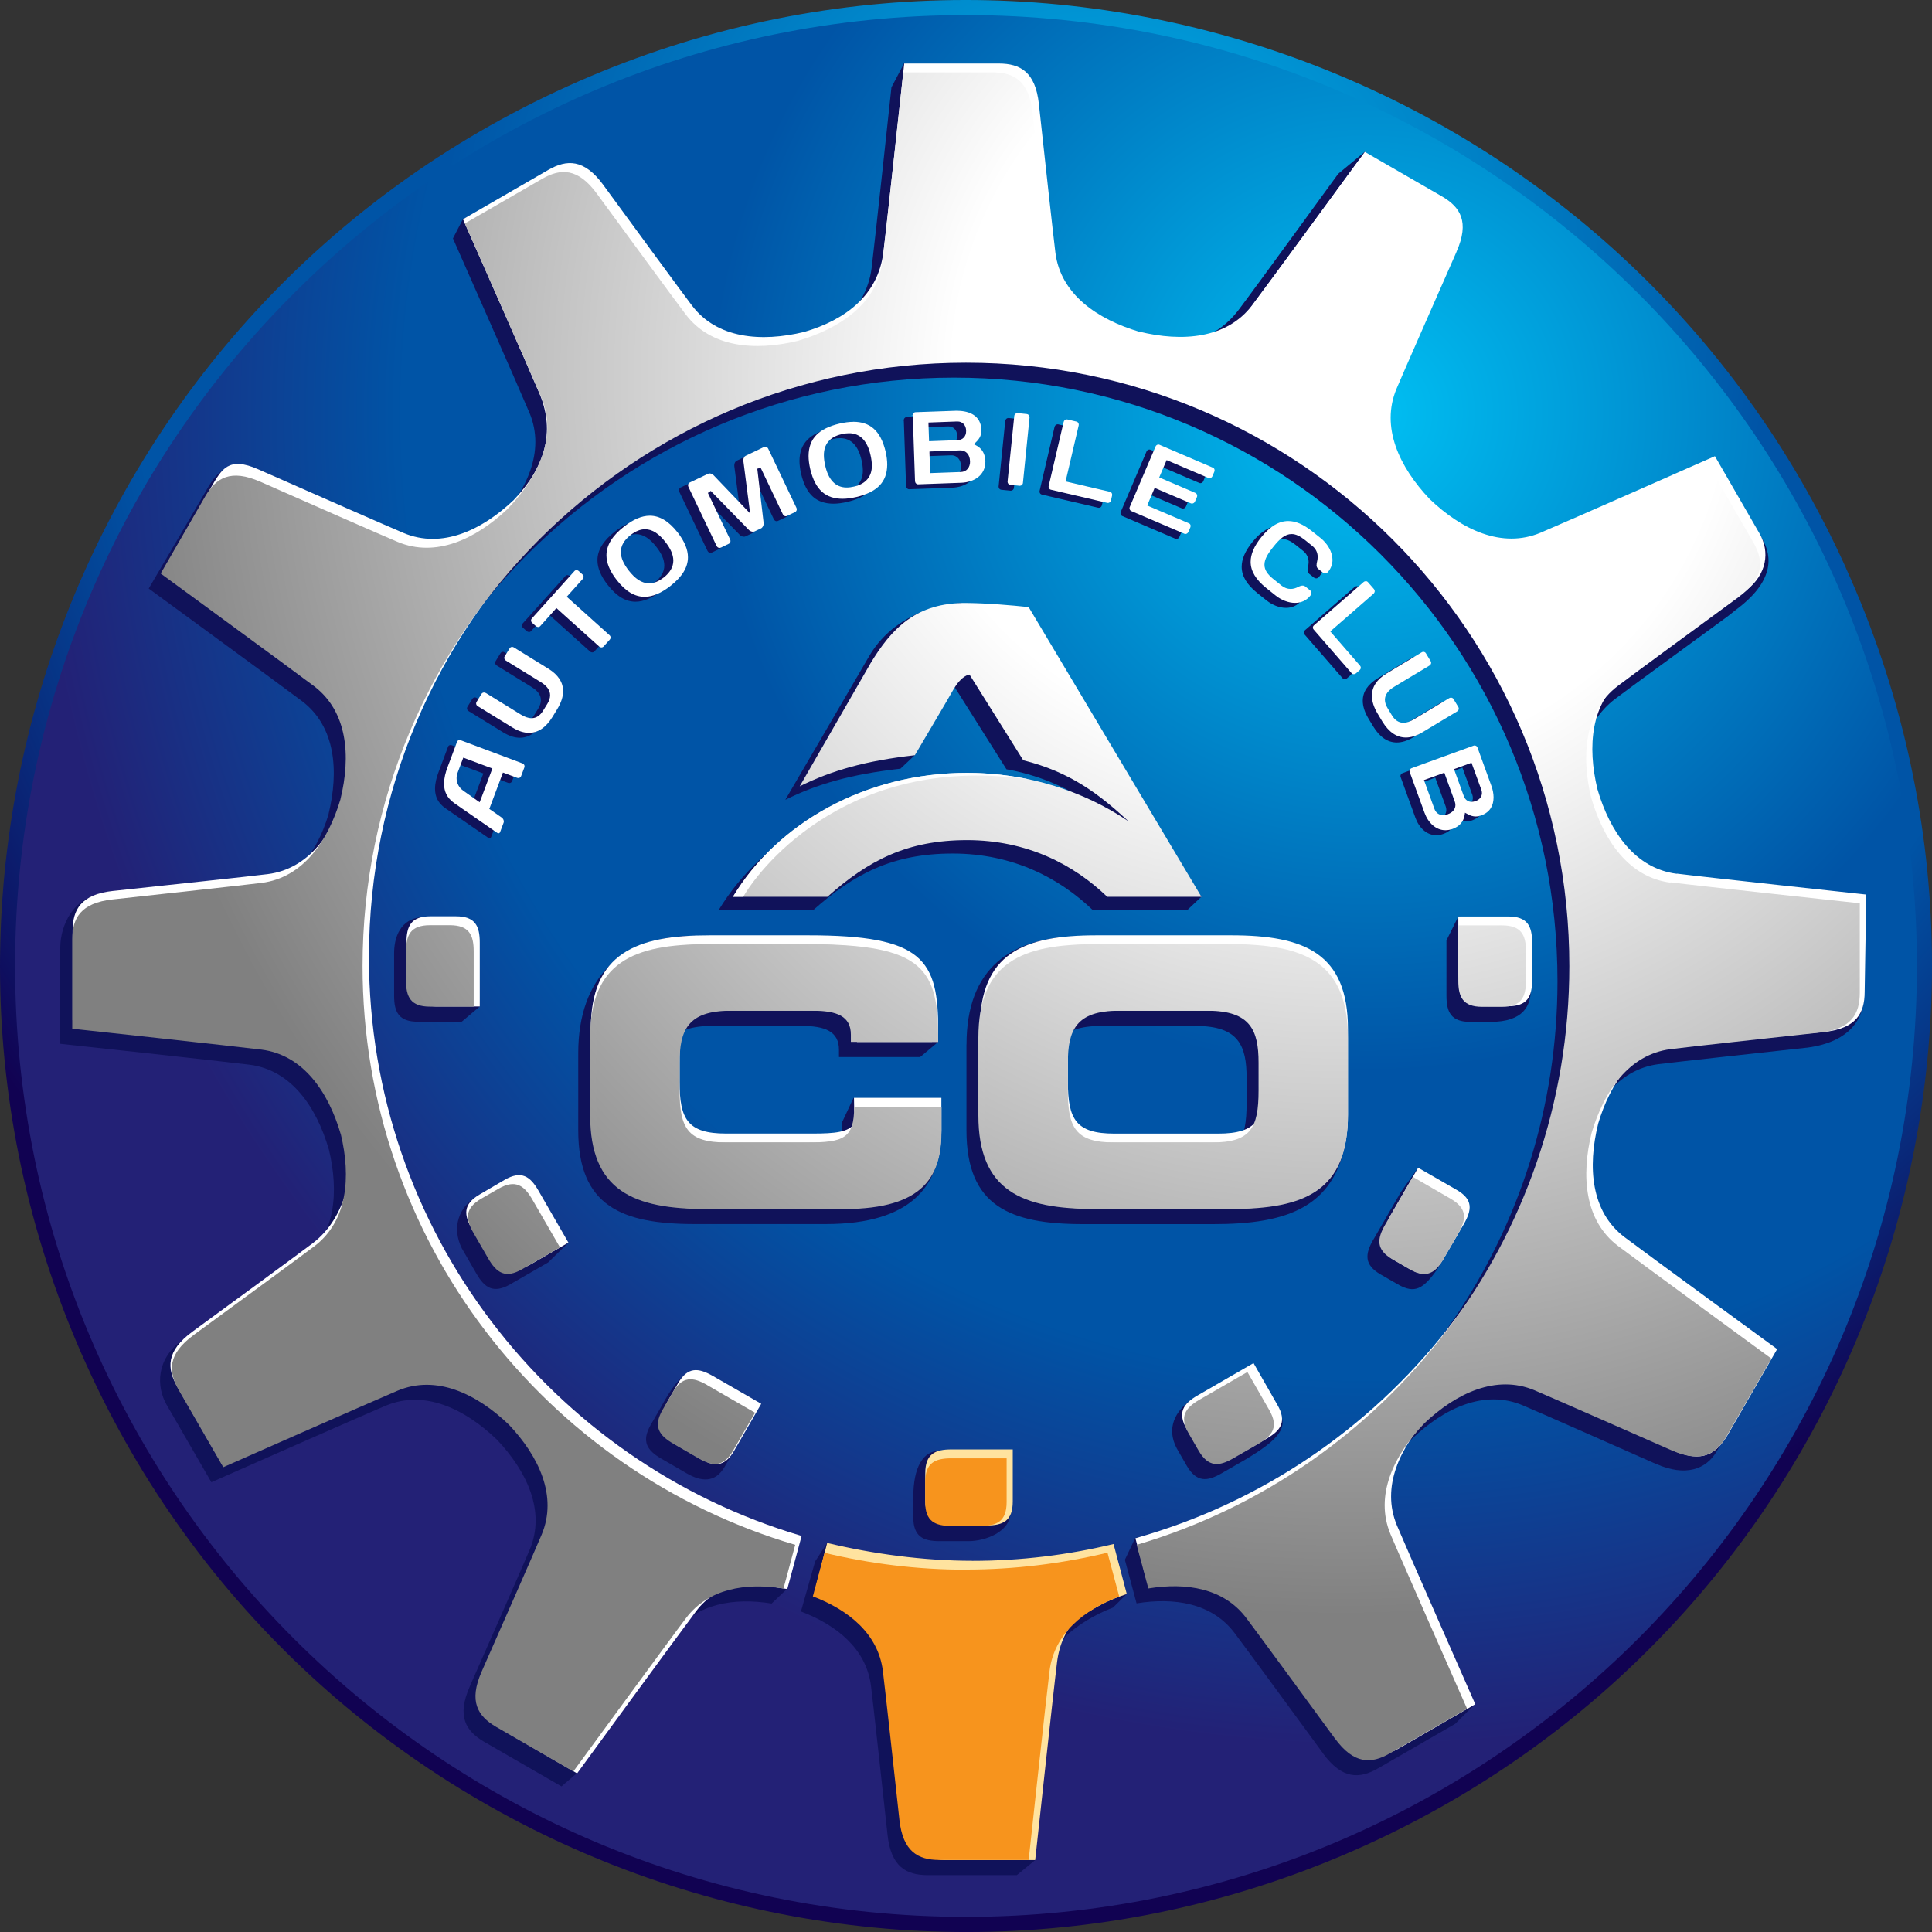
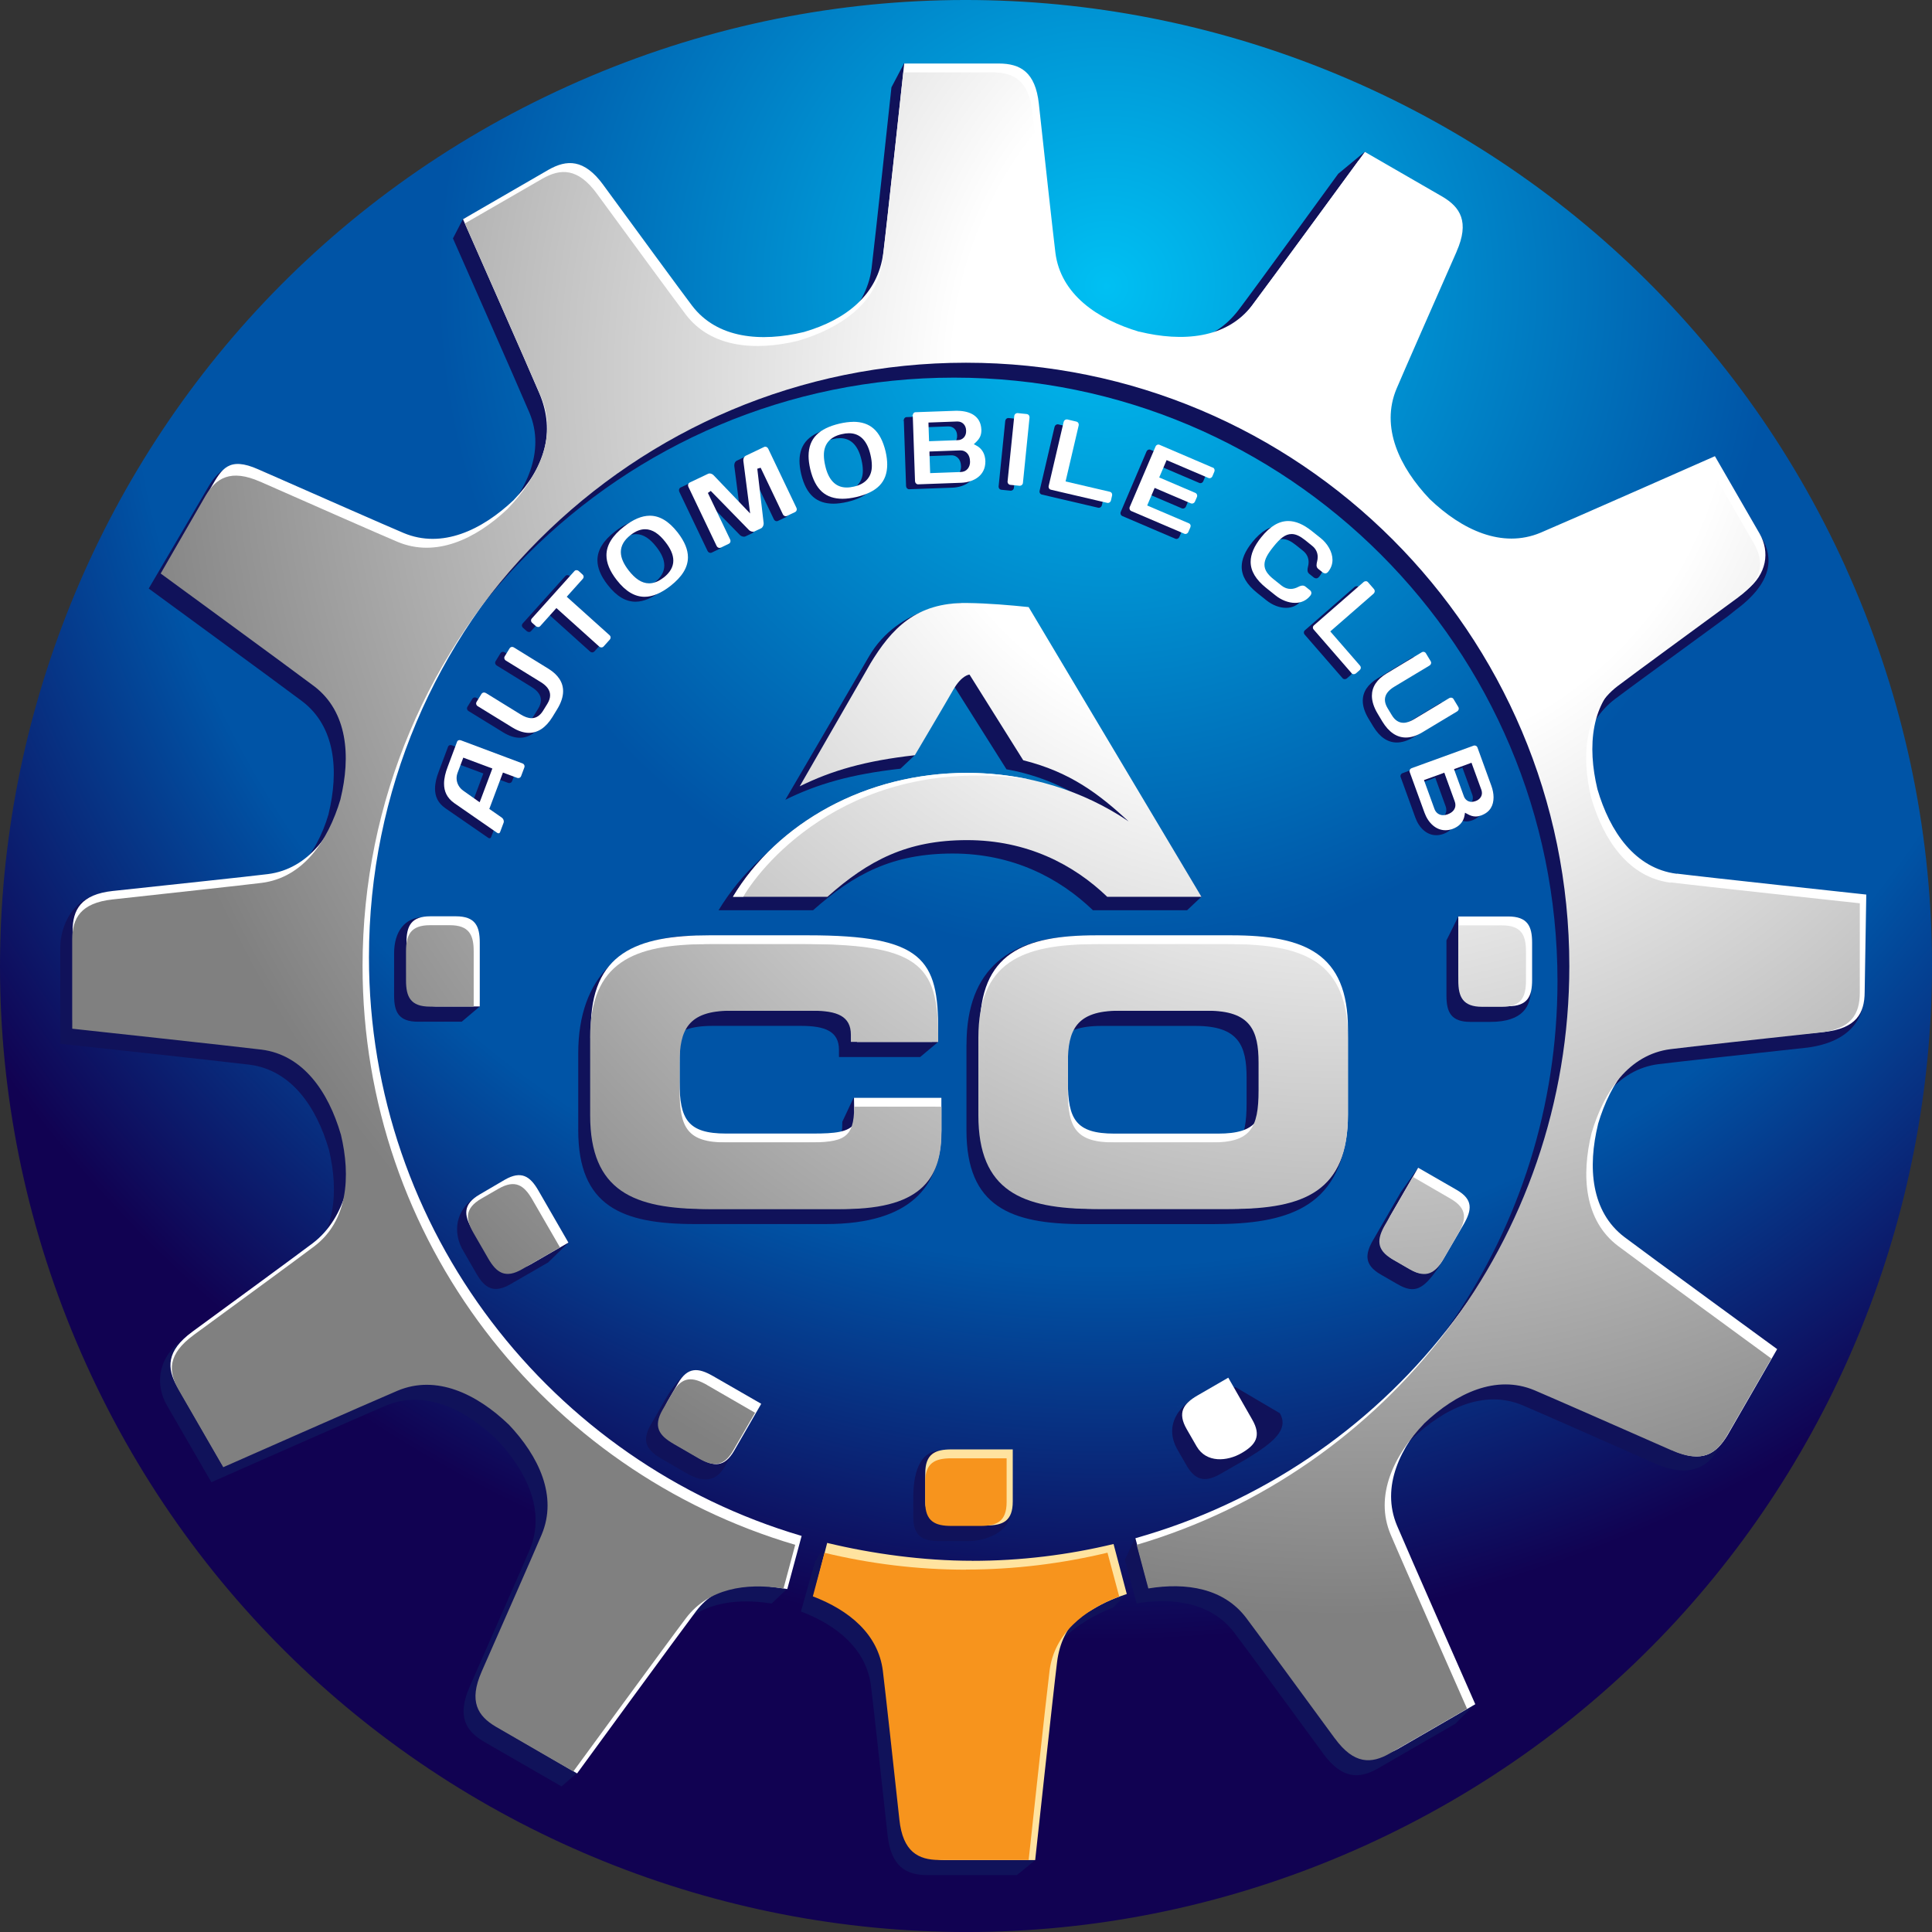
<svg xmlns="http://www.w3.org/2000/svg" xmlns:xlink="http://www.w3.org/1999/xlink" viewBox="0 0 334.28 334.28">
  <rect x="0" y="0" width="334.28" height="334.28" fill="#333333" stroke="none" />
  <defs>
    <style>
      .cls-1 {
        fill: #f7941d;
      }

      .cls-2 {
        fill: #ffe39f;
      }

      .cls-3 {
        fill: #fff;
      }

      .cls-4 {
        fill: #10125a;
      }

      .cls-5 {
        mix-blend-mode: multiply;
      }

      .cls-6 {
        fill: url(#radial-gradient-10);
      }

      .cls-7 {
        fill: url(#radial-gradient-11);
      }

      .cls-8 {
        fill: url(#radial-gradient-12);
      }

      .cls-9 {
        fill: url(#radial-gradient-14);
      }

      .cls-10 {
        fill: url(#radial-gradient-13);
      }

      .cls-11 {
        fill: url(#radial-gradient-6);
      }

      .cls-12 {
        fill: url(#radial-gradient-5);
      }

      .cls-13 {
        fill: url(#radial-gradient-3);
      }

      .cls-14 {
        fill: url(#radial-gradient-4);
      }

      .cls-15 {
        fill: url(#radial-gradient-9);
      }

      .cls-16 {
        fill: url(#radial-gradient-8);
      }

      .cls-17 {
        fill: url(#radial-gradient-7);
      }

      .cls-18 {
        fill: url(#radial-gradient-2);
      }

      .cls-19 {
        fill: url(#radial-gradient);
      }

      .cls-20 {
        isolation: isolate;
      }
    </style>
    <radialGradient id="radial-gradient" cx="369.71" cy="-52.54" fx="369.71" fy="-52.54" r="282.38" gradientTransform="translate(-123.66 249.9) rotate(-24.37)" gradientUnits="userSpaceOnUse">
      <stop offset="0" stop-color="#00c0f3" />
      <stop offset=".41" stop-color="#0054a6" />
      <stop offset=".6" stop-color="#0054a6" />
      <stop offset=".83" stop-color="#110252" />
    </radialGradient>
    <radialGradient id="radial-gradient-2" cx="236.71" cy="71.49" fx="236.71" fy="71.49" r="278.03" gradientUnits="userSpaceOnUse">
      <stop offset="0" stop-color="#00c0f3" />
      <stop offset=".41" stop-color="#0054a6" />
      <stop offset=".6" stop-color="#0054a6" />
      <stop offset=".83" stop-color="#232176" />
    </radialGradient>
    <radialGradient id="radial-gradient-3" cx="232.02" cy="64.94" fx="232.02" fy="64.94" r="268.33" gradientUnits="userSpaceOnUse">
      <stop offset=".25" stop-color="#fff" />
      <stop offset=".8" stop-color="gray" />
    </radialGradient>
    <radialGradient id="radial-gradient-4" cx="232.02" cy="64.94" fx="232.02" fy="64.94" r="268.33" xlink:href="#radial-gradient-3" />
    <radialGradient id="radial-gradient-5" cx="232.01" cy="64.93" fx="232.01" fy="64.93" r="268.34" xlink:href="#radial-gradient-3" />
    <radialGradient id="radial-gradient-6" cx="232.02" cy="64.92" fx="232.02" fy="64.92" r="268.35" xlink:href="#radial-gradient-3" />
    <radialGradient id="radial-gradient-7" cx="232.02" cy="64.94" fx="232.02" fy="64.94" r="268.33" xlink:href="#radial-gradient-3" />
    <radialGradient id="radial-gradient-8" cx="232.02" cy="64.94" fx="232.02" fy="64.94" r="268.32" xlink:href="#radial-gradient-3" />
    <radialGradient id="radial-gradient-9" cx="232.02" cy="64.94" fx="232.02" fy="64.94" r="268.33" xlink:href="#radial-gradient-3" />
    <radialGradient id="radial-gradient-10" cx="229.91" cy="71.42" fx="229.91" fy="71.42" r="257.4" xlink:href="#radial-gradient-3" />
    <radialGradient id="radial-gradient-11" cx="229.91" cy="71.42" fx="229.91" fy="71.42" r="257.39" xlink:href="#radial-gradient-3" />
    <radialGradient id="radial-gradient-12" cx="227.3" cy="94.02" fx="227.3" fy="94.02" r="288.58" gradientTransform="translate(-.67 -17.14) scale(1.01 .89)" xlink:href="#radial-gradient-3" />
    <radialGradient id="radial-gradient-13" cx="230.97" cy="71.42" fx="230.97" fy="71.42" r="257.4" xlink:href="#radial-gradient-3" />
    <radialGradient id="radial-gradient-14" cx="230.96" cy="71.42" fx="230.96" fy="71.42" r="257.39" xlink:href="#radial-gradient-3" />
  </defs>
  <g class="cls-20">
    <g id="Layer_2" data-name="Layer 2">
      <g id="Calque_1" data-name="Calque 1">
        <g>
          <path class="cls-19" d="M319.35,98.19c38.08,84.07,.8,183.09-83.26,221.17-84.06,38.07-183.08,.8-221.16-83.27C-23.15,152.02,14.13,53,98.2,14.93c84.07-38.08,183.08-.8,221.16,83.26Z" />
-           <path class="cls-18" d="M331.67,167.14c0,90.87-73.67,164.52-164.53,164.52S2.61,258.01,2.61,167.14,76.28,2.61,167.14,2.61s164.53,73.66,164.53,164.53Z" />
          <g class="cls-5">
            <path class="cls-4" d="M286.98,155.33c-7.19-.92-11.55-7.28-13.7-14.64l1.36-1.06c-1.77-7.41-.9-14.37,4.84-18.72,2.45-1.86,12.44-9.13,19.48-14.29,0,0,1.33-1.06,1.34-1.07,6.67-4.93,6.39-9.21,4.6-12.35l-7.12-12.12s-30.19,13.48-34.36,15.23c-6.69,2.81-13.64-.52-19.19-5.83h0c-5.24-5.52-8.51-12.42-5.73-19.07,1.2-2.83,6.87-15.73,10.39-23.72,0,0,0,0,0-.02,2.27-5.14,.65-7.68-2.46-9.51l-10.3-11.89-4.59,3.8s-14.46,19.9-17.2,23.51c-4.39,5.77-10.59,6.72-18.05,4.89l-3.51,2.77c-7.3-2.17-12.4-6.22-13.3-13.37-.38-3.05-1.92-17.05-2.86-25.73v-.02c-.6-5.59-16.62-10.38-20.2-11.15l-2.18,4.14s-2.88,26.86-3.44,31.34c-.92,7.19-7.45,12.96-14.81,15.11l.18-1.4c-7.41,1.77-15.2,2.57-19.56-3.17-1.86-2.45-10.18-13.81-15.34-20.85,0,0,0-.01-.02-.01-3.31-4.55-18.01,0-21.16,1.79l-1.72,3.33s11.49,26.01,13.24,30.18c2.8,6.69-.52,13.64-5.82,19.18h0c-5.53,5.25-12.44,8.52-19.08,5.74-2.83-1.19-13.06-11.19-21.05-14.71,0,0-.01,0-.02,0-5.14-2.28-7.68-.65-9.51,2.46l-10.4,17.73s22.95,16.78,26.56,19.51c5.77,4.39,6.37,12.07,4.55,19.53h.01c-2.17,7.3-6.51,12.36-13.66,13.27-3.05,.39-16.38-.55-25.06,.39,0,0-.01,0-.02,0-5.59,.61-7.65,5.74-7.68,9.35v16.72s28.27,3.05,32.76,3.62c7.19,.92,11.55,7.27,13.7,14.64h.01c1.77,7.4,1.15,15.02-4.58,19.38-2.45,1.86-13.74,8.48-20.79,13.63,0,0,0,0-.01,0-4.54,3.32-4.48,8.03-2.7,11.18l7.75,13.41s26-11.49,30.17-13.24c6.69-2.81,13.64,.52,19.18,5.82h.01c5.24,5.52,8.51,12.43,5.73,19.07-1.19,2.83-6.87,15.73-10.39,23.71,0,0,0,0,0,.02-2.27,5.14-.65,7.68,2.46,9.51l13.42,7.74,2.65-2.27c4.37-5.97,14.67-21.39,16.86-24.28,3.87-5.08,10.28-6.15,16.85-5.09l2.66-2.53c-43.27-12.75-75.49-57.78-75.49-105.17,0-57.66,46.74-104.41,104.4-104.41s104.4,46.75,104.4,104.41c0,43.46-26.57,80.7-64.34,96.41-1.82,.76-6.87-.69-8.73-.04l-1.78,3.76,2.02,7.54c6.59-1.07,13.05-.02,16.92,5.08,1.86,2.45,10.18,13.81,15.34,20.86,0,0,0,0,0,.02,3.32,4.54,6.33,4.4,9.47,2.62l13.41-7.74,3.42-3.41c-3.05-6.91-15.27-23.47-16.66-26.77-2.8-6.69,.52-13.64,5.82-19.19h0c5.53-5.25,12.44-8.53,19.08-5.74,2.83,1.19,15.08,6.61,23.06,10.14,0,0,.01,0,.03,0,5.14,2.27,8.67,.93,10.5-2.19l7.67-13.43s-23.23-16.79-26.83-19.52c-5.78-4.39-6.37-12.08-4.55-19.53h0c2.17-7.3,6.51-13.6,13.66-14.5,3.05-.38,17.05-1.91,25.74-2.86,0,0,0,0,.02,0,7.7-1.04,9.73-5.37,9.76-8.99l-2.75-13.39s-28.27-3.05-32.76-3.62Z" />
            <path class="cls-4" d="M165.09,274.19c-5.09,0-17.27-5.59-21.97-7.24l-2.08,3.2-2.46,8.67c6.24,2.37,11.31,6.5,12.12,12.86,.38,3.05,1.91,17.05,2.86,25.74,0,0,0,0,0,.02,.6,5.59,3.27,6.98,6.89,7h15.49l3.19-2.61c-.3-7.23,.03-27,.43-30.15,.8-6.34,6.8-11.16,13.01-13.53l2.4-2.37c-7.86,1.89-21.44-1.59-29.88-1.59Z" />
            <g>
              <path class="cls-4" d="M162.55,251.03c-2.84,0-4.53,2.8-4.53,8.04v3.43c0,3.36,1.7,4.15,4.53,4.15h5.04c2.84,0,7.21-1.57,7.21-4.92l.29-6.79-12.54-3.9Z" />
              <path class="cls-4" d="M122.6,237.76c-2.46-1.41-4.69-.91-8.3,5.81l-1.71,2.96c-1.67,2.91-.6,4.44,1.85,5.86l4.37,2.53c2.47,1.42,4.91,1.74,6.59-1.16l3.79-6.54-6.59-9.45Z" />
              <path class="cls-4" d="M98.35,215c-1.42-2.46-11.25-8.39-14.15-6.71l-1.8-1.21c-2.91,1.68-4.33,5.24-2.49,8.92l2.52,4.37c1.42,2.46,2.95,3.51,5.86,1.84l6.55-3.78,3.52-3.43Z" />
              <path class="cls-4" d="M83.01,174.15c0-2.83-3.89-11.47-7.25-11.47l-2.42-3.99c-3.36,0-5.15,2.58-5.15,6.25v7.32c0,2.85,.79,4.52,4.14,4.52h7.56s3.11-2.63,3.11-2.63Z" />
              <path class="cls-4" d="M205.96,242.34c-2.51,1.74-4.25,4.72-2.34,8.29l1.71,2.97c1.69,2.91,3.55,2.74,6,1.33l4.37-2.52c4.4-2.69,7.42-4.98,5.74-7.89l-7.68-4.52-7.81,2.34Z" />
              <path class="cls-4" d="M237.59,214.53c-1.41,2.46-1.59,4.32,1.31,5.99l2.97,1.71c2.91,1.67,4.39,.84,6.9-2.75l2.62-4.51c.37-1.7-3.12-11.26-6.02-12.93l-2.98,4.2-4.79,8.29Z" />
              <path class="cls-4" d="M250.27,172.28c0,2.84,.79,4.53,4.14,4.53h3.43c5.83,0,7.03-2.86,7.03-5.69l-2.88-3.88c0-2.84-6.3-8.68-9.66-8.68l-2.06,4.15v9.58Z" />
            </g>
            <g>
              <path class="cls-4" d="M100.05,182.2c0-13.13,7.53-20.29,20.19-20.29l16.51,4.07c18.38,0,25.2,3.85,25.57,14.3l-3.11,2.61h-14.05v-1.24c0-3.22-2.4-4.15-6.58-4.15h-15.31c-7.4,0-8.79,3.4-8.79,8.97v4.83c0,6.5,1.39,8.98,8.04,8.98h14.99c6.33,0,8.23-.62,8.23-6.19l1.94-4.13,15.13,7.25c-.54,7.58-4.72,14.58-19.92,14.58h-22.65c-12.66,0-20.19-3.09-20.19-16.22v-13.37Z" />
              <path class="cls-4" d="M207.89,155.16l-32.8-48.52-8.98-2.28s-10.59,.28-15.78,9.26c-3.39,5.87-14.45,24.76-14.45,24.76,5.55-2.74,11.34-4.41,19.92-5.38l2.47-2.33,6.31-12.73,9.56,15.16c7.2,1.29,13.6,4.55,18.76,9.32-7.74-5.26-17.52-6.37-28.06-6.37-17.56,0-32.8,8.69-40.51,21.44h16.35c7.13-6.32,13.79-9.81,24.16-9.81s18.45,4.22,24.26,9.81h16.3l2.47-2.33Z" />
              <path class="cls-4" d="M167.23,180.71c0-13.12,7.54-18.73,20.18-18.73l22.52,4c12.66,0,20.18,3.1,20.18,16.22l2.99,13.16c-1.31,13.7-10.52,16.44-23.18,16.44h-22.52c-12.64,0-20.18-3.09-20.18-16.22v-14.87Zm14.42,10.6c0,6.5,1.39,8.98,8.04,8.98l17.97-.43c6.64,0,8.03-2.48,8.03-8.98v-4.4c0-5.57-1.39-8.97-8.79-8.97h-16.38c-7.39,0-8.79,3.4-8.79,8.97l-.08,4.83Z" />
            </g>
          </g>
          <g>
            <path class="cls-3" d="M290.09,151.18c-7.19-.92-11.55-7.27-13.7-14.64h0c-1.77-7.4-1.16-15.02,4.58-19.38,2.45-1.86,13.02-8.97,20.06-14.13,0,0,1.11-.87,1.12-.88,3.59-2.82,4.09-6.66,2.31-9.81l-7.74-13.41s-26.01,11.49-30.17,13.24c-6.69,2.8-13.65-.52-19.19-5.83h0c-5.24-5.52-8.51-12.43-5.73-19.07,1.19-2.83,6.87-15.72,10.39-23.72,0,0,0,0,0-.02,2.27-5.14,.65-7.68-2.46-9.51l-13.41-7.74s-16.78,22.95-19.51,26.55c-4.39,5.77-12.08,6.37-19.53,4.55v.02c-7.3-2.17-13.59-6.51-14.5-13.66-.38-3.05-1.92-17.05-2.86-25.73,0,0,0-.01,0-.02-.6-5.59-3.27-6.98-6.89-7h-16.41s-3.05,28.26-3.62,32.75c-.91,7.19-6.34,11.55-13.71,13.7h0c-7.41,1.78-15.03,1.17-19.39-4.57-1.86-2.45-10.18-13.81-15.34-20.86,0,0,0,0-.01-.02-3.32-4.54-6.33-4.4-9.47-2.62l-14.8,8.56s11.49,26.01,13.24,30.18c2.8,6.69,.87,12.83-4.44,18.37h.01c-5.53,5.25-12.44,8.52-19.08,5.74-2.83-1.19-15.78-6.89-23.77-10.41,0,0-1.37-.6-1.37-.6-5.14-2.28-6.33-.06-8.15,3.06l-7.74,13.41s23.01,16.8,26.62,19.54c5.77,4.39,6.37,12.07,4.55,19.52h.01c-2.17,7.3-6.51,13.6-13.66,14.5-3.05,.39-18.06,1.97-26.75,2.91,0,0,0,0-.02,0-5.6,.6-6.98,3.28-7,6.89v15.48s29.28,3,33.77,3.56c7.2,.92,11.55,7.28,13.7,14.64h.02c1.77,7.4-.18,16-5.91,20.36-2.45,1.86-13.81,10.18-20.86,15.34,0,0,0,.01-.01,.01-4.54,3.32-4.41,6.33-2.62,9.46l7.75,13.42s27.34-12.47,31.51-14.22c6.69-2.8,13.64,.52,19.18,5.82h.01c5.24,5.53,8.51,12.43,5.72,19.07-1.19,2.84-6.86,15.73-10.39,23.72,0,0,0,0,0,.01-2.28,5.15-1.72,9.12,1.39,10.95l14.03,8.18s17.88-24.48,20.61-28.09c3.86-5.08,9.2-4.87,15.76-3.81l2.48-9.19c-43.27-12.75-74.86-52.74-74.86-100.13,0-57.66,46.74-104.4,104.4-104.4s104.39,46.74,104.39,104.4c0,47.16-31.28,87-74.22,99.95-.21,.06-1.75,.52-1.96,.58l2.02,7.54c6.59-1.07,14.38-.41,18.26,4.69,1.85,2.45,10.18,13.81,15.34,20.86,0,0,0,.01,0,.01,3.32,4.55,6.63,5.15,9.78,3.37l13.41-7.75s-11.8-26.75-13.55-30.92c-2.8-6.69,.52-13.64,5.82-19.19h0c5.53-5.24,12.44-8.52,19.08-5.74,2.83,1.2,15.73,6.87,23.71,10.39,0,0-.86,1.54-.85,1.55,5.15,2.27,7.5,.51,9.4-2.58l8.62-14.95s-22.84-16.67-26.44-19.4c-5.77-4.39-6.37-12.07-4.55-19.52h-.01c2.17-7.31,6.51-13.6,13.66-14.5,3.05-.38,16.78-.52,25.46-1.46,0,0,.01,0,.02,0,5.59-.6,6.98-3.27,7-6.89l.28-16.88s-28.27-3.05-32.75-3.62Z" />
            <path class="cls-2" d="M168.2,270.05c-8.44,0-17.23-1.2-25.08-3.09l-1.89,7.36c6.24,2.37,11.77,6.87,12.57,13.23,.39,3.04,1.91,17.05,2.86,25.73,0,.01,0,.01,0,.02,.6,5.59,3.11,8.49,6.72,8.54h15.73s3.22-29.8,3.79-34.29c.41-3.26,1.7-5.94,3.94-8.09,.45-.43,.94-.16,1.44-.55,2.13-1.28,3.52-2.04,6.68-3.11l-2.29-8.65c-7.86,1.89-16.04,2.91-24.48,2.91Z" />
            <path class="cls-2" d="M164.62,250.78c-2.83,0-4.53,.78-4.53,4.14v4.87c0,3.36,2.74,4.15,5.57,4.15h5.05c2.84,0,4.52-.79,4.52-4.15v-9.01s-10.6,0-10.6,0Z" />
            <path class="cls-3" d="M123.29,238.05c-2.46-1.41-4.32-1.59-5.99,1.32l-1.72,2.97c-1.67,2.91-1.36,6.05,1.09,7.47l4.37,2.53c2.47,1.42,4.31,1.57,5.99-1.34l4.68-8.11-8.41-4.84Z" />
            <path class="cls-3" d="M93.16,206c-1.42-2.46-2.94-3.54-5.85-1.86l-4.32,2.53c-2.91,1.69-2.74,3.55-1.32,6l3.87,3.55c1.42,2.46,3.36,4.23,6.26,2.55l6.55-3.77-5.19-9Z" />
            <path class="cls-3" d="M83.01,163.07c0-2.84-.78-4.53-4.14-4.53h-4.4c-3.36,0-4.14,1.7-4.14,4.53v5.04c0,2.84,1.77,6.03,5.12,6.03h7.56s0-11.07,0-11.07Z" />
-             <path class="cls-3" d="M207.2,241.45c-2.45,1.42-3.53,2.95-1.86,5.85l1.71,2.97c1.69,2.9,5.29,2.58,7.75,1.16l4.37-2.52c2.46-1.42,3.52-2.95,1.84-5.85l-4.12-7.21-9.69,5.6Z" />
+             <path class="cls-3" d="M207.2,241.45c-2.45,1.42-3.53,2.95-1.86,5.85l1.71,2.97c1.69,2.9,5.29,2.58,7.75,1.16c2.46-1.42,3.52-2.95,1.84-5.85l-4.12-7.21-9.69,5.6Z" />
            <path class="cls-3" d="M240.57,210.33c-1.29,2.51-2.39,5.94,.51,7.61l2.97,1.71c2.91,1.67,4.63,.08,5.74-1.88l3.46-5.93c1.42-2.47,1.69-4.29-1.21-5.96l-6.67-3.84-4.79,8.29Z" />
            <path class="cls-3" d="M252.32,168.13c0,2.84,1.84,5.97,5.19,5.97h3.43c3.36,0,4.15-1.7,4.15-4.53v-6.48c0-2.84-.79-4.52-4.15-4.52h-8.62s0,9.56,0,9.56Z" />
            <g>
              <path class="cls-3" d="M102.22,178.06c0-13.13,7.84-16.23,20.5-16.23h17.14c19.83,0,22.54,4.15,22.46,16.61,0,.1,0,1.73,0,1.83h-14.05v-2.78c0-3.22-2.4-4.15-6.58-4.15l-15.31,.55c-7.4,0-8.8,3.41-8.8,8.98v4.28c0,6.5,1.4,8.98,8.04,8.98h14.99c3.89,0,6.11-.23,7.24-1.7,.47-.61-.03-1.43-.06-2.54-.02-.6-.03-1.94-.03-1.94h15.12v5.58c0,7.56-2.79,13.5-16.89,13.5l-22.65-1.38c-12.66,0-20.18-3.09-20.18-16.22l-.94-13.37Z" />
              <path class="cls-3" d="M169.53,178.06c0-13.13,7.54-16.23,20.18-16.23h23.34c12.65,0,20.18,3.1,20.18,16.23v14.76c0,13.13-7.53,16.22-20.18,16.22l-22.53-1.39c-12.64,0-20.18-3.09-20.18-16.22l-.81-13.37Zm15.24,9.1c0,6.5,1.39,8.98,8.03,8.98h17.97c6.65,0,8.04-2.47,8.04-8.98v-4.83c0-5.57-1.39-8.98-8.79-8.98h-16.46c-7.39,0-8.79,3.41-8.79,8.98v4.83Z" />
            </g>
          </g>
          <path class="cls-13" d="M289.03,152.72c-7.19-.92-11.55-7.28-13.7-14.64h-.01c-1.77-7.4-1.15-15.02,4.58-19.38,2.45-1.86,13.81-10.19,20.86-15.35,0,0,0,0,0-.01,4.54-3.32,4.41-6.32,2.62-9.47l-7.74-13.41s-26,11.49-30.18,13.24c-6.69,2.8-13.64-.52-19.19-5.83h0c-5.24-5.52-8.51-12.43-5.73-19.07,1.19-2.83,6.87-15.73,10.39-23.72,0,0,0-.01,0-.02,2.27-5.14,.65-7.68-2.46-9.51l-13.42-7.74s-16.78,22.95-19.51,26.56c-4.39,5.77-12.08,6.37-19.53,4.55h0c-7.3-2.16-13.59-6.5-14.49-13.65-.39-3.05-1.92-17.05-2.86-25.73v-.02c-.6-5.59-3.28-6.98-6.89-7h-15.48s-3.05,28.27-3.62,32.75c-.91,7.2-7.27,11.55-14.64,13.71h0c-7.41,1.78-15.03,1.17-19.38-4.57-1.86-2.45-10.19-13.81-15.34-20.85,0,0,0-.01-.01-.02-3.32-4.54-6.32-4.41-9.46-2.62l-13.41,7.74s11.49,26.01,13.25,30.17c2.8,6.69-.52,13.65-5.83,19.19h.01c-5.54,5.25-12.44,8.52-19.08,5.73-2.83-1.19-15.73-6.86-23.71-10.39,0,0-.01,0-.02,0-5.14-2.28-7.68-.65-9.51,2.46l-7.74,13.41s22.95,16.78,26.56,19.51c5.77,4.39,6.37,12.08,4.55,19.52h.01c-2.17,7.31-6.51,13.6-13.66,14.5-3.05,.38-17.06,1.91-25.74,2.86,0,0-.01,0-.02,0-5.59,.61-6.98,3.28-7,6.89v15.48s28.27,3.06,32.76,3.62c7.19,.92,11.55,7.28,13.7,14.64h.01c1.77,7.4,1.16,15.03-4.58,19.38-2.45,1.86-13.81,10.19-20.86,15.34,0,0-.01,0-.02,.02-4.54,3.32-4.41,6.32-2.62,9.46l7.74,13.41s26.01-11.49,30.17-13.24c6.69-2.8,13.64,.52,19.19,5.83h.01c5.24,5.52,8.51,12.43,5.72,19.07-1.19,2.84-6.87,15.72-10.39,23.72,0,0,0,0,0,.01-2.27,5.15-.65,7.68,2.46,9.51l13.41,7.74s16.78-22.96,19.51-26.55c3.86-5.08,10.28-6.15,16.85-5.09l2.03-7.57c-43.27-12.75-74.86-52.74-74.86-100.13,0-57.66,46.74-104.4,104.4-104.4s104.4,46.75,104.4,104.4c0,47.39-31.59,87.39-74.86,100.13l2.02,7.55c6.59-1.08,13.05-.03,16.92,5.08,1.85,2.45,10.18,13.81,15.34,20.86,0,0,0,0,.01,0,3.32,4.55,6.33,4.41,9.47,2.62l13.41-7.74s-11.49-26.01-13.24-30.18c-2.8-6.69,.52-13.64,5.83-19.19h-.01c5.53-5.24,12.44-8.52,19.08-5.74,2.83,1.2,15.73,6.87,23.72,10.39,0,0,0,0,.02,0,5.15,2.28,7.68,.65,9.51-2.46l7.74-13.41s-22.95-16.78-26.56-19.51c-5.77-4.39-6.37-12.08-4.55-19.53h0c2.17-7.3,6.51-13.59,13.66-14.5,3.05-.39,17.05-1.92,25.73-2.86,0,0,.01,0,.02,0,5.6-.6,6.98-3.27,7-6.89v-15.49s-28.27-3.05-32.75-3.62Z" />
          <path class="cls-1" d="M167.14,271.59c-8.43,0-16.63-1.03-24.48-2.92l-2.02,7.54c6.24,2.37,11.3,6.51,12.11,12.86,.38,3.05,1.92,17.05,2.86,25.73,0,.01,0,.01,0,.02,.6,5.59,3.27,6.98,6.88,7h15.49s3.05-28.27,3.62-32.76c.81-6.33,5.83-10.47,12.05-12.83l-2.03-7.58c-7.86,1.88-16.05,2.92-24.48,2.92Z" />
          <path class="cls-1" d="M164.61,252.32c-2.84,0-4.53,.78-4.53,4.13v3.43c0,3.36,1.7,4.14,4.53,4.14h5.04c2.84,0,4.52-.79,4.52-4.14v-7.56s-9.56,0-9.56,0Z" />
          <path class="cls-14" d="M122.35,239.64c-2.46-1.41-4.31-1.59-5.99,1.32l-1.72,2.97c-1.67,2.91-.6,4.44,1.85,5.86l4.37,2.53c2.47,1.42,4.31,1.57,5.99-1.34l3.79-6.54-8.29-4.79Z" />
          <path class="cls-12" d="M92.1,207.54c-1.42-2.45-2.94-3.53-5.85-1.86l-2.97,1.71c-2.91,1.69-2.74,3.55-1.32,6l2.52,4.37c1.43,2.46,2.95,3.52,5.86,1.84l6.55-3.77-4.79-8.29Z" />
          <path class="cls-11" d="M81.96,164.61c0-2.84-.78-4.53-4.14-4.53h-3.42c-3.36,0-4.15,1.7-4.15,4.53v5.04c0,2.84,.79,4.52,4.15,4.52h7.56s0-9.56,0-9.56Z" />
-           <path class="cls-17" d="M207.54,242.18c-2.45,1.42-3.54,2.94-1.86,5.85l1.71,2.97c1.69,2.9,3.55,2.74,6,1.32l4.37-2.52c2.46-1.43,3.51-2.95,1.84-5.85l-3.77-6.56-8.29,4.79Z" />
          <path class="cls-16" d="M239.65,211.92c-1.41,2.46-1.59,4.32,1.31,5.99l2.97,1.72c2.91,1.67,4.44,.6,5.86-1.86l2.53-4.37c1.42-2.47,1.57-4.31-1.33-5.99l-6.54-3.79-4.79,8.29Z" />
          <path class="cls-15" d="M252.32,169.67c0,2.84,.79,4.53,4.13,4.53h3.43c3.36,0,4.14-1.7,4.15-4.53v-5.04c0-2.84-.79-4.52-4.15-4.52h-7.56s0,9.56,0,9.56Z" />
          <g>
            <path class="cls-6" d="M102.1,179.59c0-13.13,7.53-16.22,20.19-16.22h16.51c19.99,0,22.59,4.21,22.46,16.9h-14.04v-1.24c0-3.22-2.4-4.15-6.59-4.15h-15.31c-7.4,0-8.79,3.41-8.79,8.98v4.83c0,6.5,1.39,8.98,8.04,8.98h15c6.33,0,8.22-.62,8.22-6.19h14.05v4.21c0,7.56-2.79,13.5-16.89,13.5h-22.65c-12.66,0-20.19-3.1-20.19-16.22v-13.37Z" />
            <path class="cls-7" d="M169.28,179.59c0-13.13,7.54-16.22,20.18-16.22h22.52c12.66,0,20.18,3.1,20.18,16.22v13.37c0,13.13-7.53,16.22-20.18,16.22h-22.52c-12.65,0-20.18-3.1-20.18-16.22v-13.37Zm14.43,9.1c0,6.5,1.39,8.98,8.04,8.98h17.97c6.65,0,8.04-2.47,8.04-8.98v-4.83c0-5.57-1.39-8.98-8.79-8.98h-16.46c-7.4,0-8.79,3.41-8.79,8.98v4.83Z" />
          </g>
          <path class="cls-8" d="M150.58,114.84l-12.21,21.21c5.55-2.74,11.34-4.41,19.92-5.38,0,0,5.64-9.53,6.61-11.26,1.5-2.65,2.85-2.69,2.85-2.69l9.29,14.82c8.14,2.04,13.09,5.82,18.25,10.59-7.74-5.26-17.43-8.4-27.97-8.4-17.56,0-32.81,8.69-40.51,21.44h16.35c7.12-6.32,13.79-9.81,24.16-9.81s18.45,4.22,24.26,9.81h16.3l-29.9-50.13c-3.03-.32-7.08-.67-10.69-.71-8.84-.11-13.06,4.47-16.73,10.53Z" />
          <path class="cls-3" d="M178.32,134.91c-3.52-.77-7.2-1.19-10.99-1.19-17.56,0-32.81,8.69-40.51,21.44h1.78c3.3-5.72,19.04-24.91,49.72-20.25Z" />
          <g>
            <path class="cls-4" d="M89.2,133.45c0-.21-.13-.42-.35-.5l-10.67-4c-.07-.02-.14-.04-.21-.04-.21,0-.38,.11-.44,.27l-1.64,4.38c-.37,.96-.62,1.96-.62,2.9,0,1.29,.45,2.45,1.8,3.39l7.37,5.09c.1,.07,.19,.1,.26,.1,.12,0,.21-.05,.28-.22l.6-1.59c.03-.08,.04-.15,.04-.22,0-.25-.14-.54-.37-.69l-2.14-1.49,2.36-6.29,2.43,.91c.08,.03,.15,.04,.22,.04,.22,0,.4-.12,.48-.33l.58-1.52c.02-.06,.03-.12,.03-.18Zm-7.63,5.85l-.14,.37-2.79-1.97c-.77-.53-1.2-1.34-1.2-2.19,0-.32,.06-.64,.18-.96l.98-2.6,5.03,1.88-2.05,5.47Z" />
            <path class="cls-4" d="M82.48,120.76c-.1-.06-.21-.09-.31-.09-.18,0-.34,.09-.44,.24l-.85,1.38c-.05,.08-.08,.17-.08,.27,0,.18,.09,.36,.27,.47l6,3.69c1.01,.62,1.98,.93,2.87,.93,1.51,0,2.89-.85,4.06-2.74l.82-1.34c.7-1.14,1.03-2.19,1.03-3.13,0-1.52-.84-2.82-2.52-3.87l-6-3.7c-.1-.06-.2-.09-.3-.09-.18,0-.35,.09-.44,.25l-.85,1.39c-.05,.07-.07,.16-.07,.25,0,.18,.09,.36,.28,.48l6.01,3.71c1.03,.63,1.63,1.38,1.63,2.29,0,.48-.17,.97-.48,1.48l-.73,1.18c-.51,.83-1.19,1.31-2.01,1.31-.59,0-1.2-.23-1.87-.64l-6.02-3.71Z" />
            <path class="cls-4" d="M98.57,99.67c-.12-.11-.26-.16-.39-.16-.14,0-.27,.05-.37,.17l-7.38,8.2c-.09,.1-.13,.2-.13,.33,0,.14,.06,.3,.2,.42l.64,.57c.12,.1,.26,.15,.39,.15,.14,0,.27-.05,.37-.17l2.79-3.11,7.41,6.67c.1,.09,.23,.14,.36,.14,.15,0,.28-.06,.38-.16l1.09-1.21c.08-.1,.13-.22,.13-.34,0-.15-.06-.29-.18-.4l-7.42-6.66,2.79-3.11c.09-.1,.13-.22,.13-.33,0-.15-.06-.3-.19-.42l-.64-.58Z" />
            <path class="cls-4" d="M110.87,90.08c-1.39,0-2.88,.64-4.46,1.88-2,1.56-3.04,3.19-3.04,4.97,0,1.29,.55,2.71,1.78,4.28,1.58,2.03,3.17,2.9,4.81,2.9,1.39,0,2.88-.64,4.46-1.87,2-1.57,3.04-3.19,3.04-4.97,0-1.29-.55-2.7-1.78-4.28-1.58-2.03-3.17-2.9-4.81-2.91Zm2.4,10.69c-.86,.67-1.69,1.01-2.52,1.01-1.3,0-2.44-.83-3.52-2.21-.87-1.12-1.37-2.18-1.37-3.21,0-1.08,.57-2.07,1.68-2.93,.85-.67,1.69-1.01,2.51-1.01,1.3,0,2.45,.83,3.52,2.21,.87,1.11,1.37,2.17,1.37,3.22,0,1.08-.57,2.07-1.68,2.94Z" />
            <path class="cls-4" d="M130.05,81.79l3.84,8.05c.1,.22,.31,.34,.5,.34,.07,0,.14-.02,.21-.05l1.41-.67c.18-.09,.28-.26,.29-.47,0-.09-.02-.18-.07-.27l-4.88-10.22c-.11-.23-.32-.35-.5-.35-.06,0-.13,.02-.19,.04l-3.2,1.53c-.23,.1-.42,.44-.41,.77,0,.04,0,.09,0,.14l1.17,9.07-6.32-6.61c-.17-.18-.45-.31-.68-.31h-.01c-.1,0-.19,.02-.27,.06l-3.2,1.52c-.16,.08-.26,.25-.26,.46,0,.09,.02,.18,.06,.28l4.88,10.22c.1,.22,.31,.34,.5,.34,.07,0,.14-.01,.21-.04l1.41-.68c.17-.08,.28-.26,.28-.47,0-.09-.02-.18-.06-.27l-3.85-8.05,.5-.35,6.62,6.78c.16,.16,.45,.28,.69,.28,.11,0,.21-.02,.28-.06l1.12-.53c.23-.1,.45-.48,.44-.82,0-.03,0-.06,0-.08l-1.1-9.42,.58-.17Z" />
            <path class="cls-4" d="M146.08,73.84c-.74,0-1.55,.11-2.42,.31-3.49,.84-5.31,2.5-5.33,5.59,0,.69,.1,1.45,.29,2.28,.88,3.67,2.73,5.11,5.57,5.13,.74,0,1.55-.11,2.42-.31,3.49-.84,5.3-2.5,5.32-5.59,0-.68-.09-1.45-.28-2.27-.88-3.68-2.73-5.12-5.57-5.14Zm.11,11.2c-.44,.1-.86,.16-1.25,.16h-.02c-2.01,0-3.19-1.46-3.7-3.78h0c-.15-.65-.23-1.25-.23-1.8-.02-1.85,1-3.19,3.09-3.65,.45-.11,.86-.16,1.25-.16,2.02-.01,3.2,1.45,3.73,3.79,.15,.65,.23,1.24,.23,1.8,.03,1.85-1,3.19-3.09,3.65Z" />
            <path class="cls-4" d="M164.17,71.92c-.08,0-.16,0-.25,0l-7.06,.25c-.28,.01-.49,.25-.49,.55h0s-.3,.04-.3,.04h.31s.39,11.35,.39,11.35c.02,.3,.25,.54,.51,.54,0,0,.03,0,.02,0l7.47-.27c2.29-.1,4.17-1.33,4.17-3.62,0-.05,0-.1,0-.15-.04-1.15-.53-2.14-1.61-2.7l-.39-.2,.32-.3c.75-.71,.98-1.29,.99-2.08,0-.05,0-.09,0-.13-.09-2.4-2-3.24-4.08-3.27Zm-5.08,2.34v-.3s4.89-.18,4.89-.18c.07-.01,.1,0,.12,0,.84-.02,1.5,.63,1.5,1.58v.06c.03,.91-.61,1.58-1.45,1.58l-4.95,.18-.1-2.92Zm7.19,6.43c.03,.98-.58,1.82-1.63,1.83l-5.27,.19-.12-3.44v-.3s5.22-.19,5.22-.19c.06,0,.1,0,.11,0,1.05-.02,1.67,.82,1.68,1.84v.08Z" />
            <path class="cls-4" d="M174.47,72.33h-.02c-.25,0-.48,.2-.52,.51l-1.15,11.35v.02c0,.27,.21,.51,.46,.53l1.6,.16h.06c.27,0,.51-.21,.53-.5l1.14-11.28s0-.08,0-.09c0-.29-.21-.51-.48-.54l-1.64-.17Z" />
            <path class="cls-4" d="M190.86,86.45c0-.25-.17-.46-.39-.51l-7.67-1.79,2.26-9.66c.01-.06,.02-.11,.02-.16,0-.27-.16-.47-.39-.53l-1.61-.38s-.06,0-.1,0c-.23,0-.45,.17-.52,.45l-2.59,11.08s-.01,.06-.01,.11c0,.25,.17,.46,.4,.51l9.76,2.28s.07,.01,.11,.01c.23,0,.45-.16,.52-.43l.19-.83c.01-.06,.02-.11,.02-.15Z" />
            <path class="cls-4" d="M208.28,81.77l-9.22-3.95c-.06-.03-.12-.04-.19-.04-.2,0-.4,.12-.49,.33l-4.46,10.45c-.04,.08-.05,.16-.05,.24,0,.21,.11,.39,.3,.48l9.19,3.93c.06,.03,.13,.04,.2,.04,.2,0,.4-.13,.5-.35l.34-.8c.03-.08,.05-.16,.05-.23,0-.21-.11-.38-.29-.46l-7.22-3.09,1.29-3.04,6.27,2.68c.06,.02,.12,.03,.18,.03,.2,0,.42-.13,.51-.34l.33-.78c.03-.08,.05-.16,.05-.23,0-.21-.12-.41-.3-.49l-6.28-2.68,1.28-3,7.24,3.09c.06,.03,.13,.04,.19,.04,.2,0,.4-.12,.5-.35l.33-.79h0c.03-.08,.04-.16,.04-.23,0-.21-.12-.4-.3-.48Z" />
            <path class="cls-4" d="M226.23,98.61c0,.35,.11,.51,.32,.7l.81,.64s.21,.12,.37,.12c.15,0,.32-.05,.53-.3,.52-.65,.73-1.33,.73-2.04,0-1.38-.87-2.84-2.08-3.79l-1.51-1.21c-1.45-1.15-2.79-1.72-4.06-1.72-1.59,0-3.13,.88-4.68,2.81-1.25,1.55-1.82,2.96-1.82,4.25,0,1.58,.87,3.06,2.67,4.51l1.65,1.32c.97,.77,2.21,1.28,3.36,1.27,1,0,1.92-.36,2.63-1.24,.15-.2,.19-.35,.19-.47,0-.21-.15-.41-.21-.45l-.8-.64c-.17-.13-.31-.19-.51-.19-.19,0-.43,.06-.76,.23-.42,.22-.87,.35-1.31,.35-.54,0-1.09-.19-1.59-.59l-1.35-1.08c-1.02-.81-1.59-1.59-1.6-2.52,0-.93,.56-1.88,1.53-3.09,1.13-1.42,2.06-2.21,3.16-2.21,.76,0,1.49,.38,2.33,1.05l1.21,.97c.67,.53,.98,1.23,.98,1.96,0,.27-.04,.54-.11,.81-.06,.22-.08,.4-.08,.55Z" />
            <path class="cls-4" d="M236.19,102.82l-1.07-1.23c-.1-.12-.23-.17-.37-.17-.13,0-.28,.05-.4,.16l-8.57,7.47c-.12,.1-.18,.25-.18,.4,0,.12,.04,.24,.12,.33l6.57,7.56c.09,.11,.23,.17,.38,.17,.12,0,.26-.04,.38-.14l.64-.56c.14-.13,.2-.28,.2-.43,0-.12-.04-.23-.11-.33l-5.16-5.94,7.48-6.52c.14-.13,.21-.3,.21-.45,0-.12-.03-.23-.11-.32l.23-.2-.23,.2Z" />
            <path class="cls-4" d="M245.15,113.9c-.1-.17-.27-.26-.45-.26-.1,0-.2,.03-.3,.09l-6.04,3.64c-1.71,1.04-2.57,2.34-2.57,3.88,0,.93,.32,1.97,1,3.1l.81,1.34c1.16,1.91,2.54,2.77,4.07,2.78,.88,0,1.84-.29,2.84-.89l6.04-3.63c.19-.12,.28-.3,.28-.48,0-.09-.02-.18-.07-.27l-.83-1.39c-.09-.16-.26-.24-.44-.24-.1,0-.2,.02-.3,.08l-6.05,3.64c-.67,.4-1.28,.62-1.86,.62-.83,0-1.52-.48-2.02-1.33l-.72-1.19c-.3-.5-.46-.99-.46-1.46,0-.92,.62-1.67,1.66-2.29l6.05-3.64c.18-.11,.28-.3,.28-.48,0-.09-.02-.18-.07-.25l-.83-1.39Z" />
            <path class="cls-4" d="M253.36,129.88l-10.68,3.89c-.23,.08-.37,.29-.37,.5,0,.05,0,.11,.03,.17l2.55,7.03c.64,1.77,1.98,3.05,3.62,3.04,.39,0,.81-.07,1.25-.23,1.08-.4,1.88-1.16,2.08-2.37l.07-.43,.38,.21c.55,.32,1.02,.44,1.46,.44,.3,0,.62-.06,.95-.18,1.59-.59,2.13-1.76,2.14-3.12,0-.66-.14-1.35-.38-2.01l-2.41-6.64c-.08-.21-.28-.33-.5-.33-.06,0-.13,.01-.2,.04Zm-4.41,11.86c-.28,.1-.55,.16-.82,.16h-.04c-.65,0-1.24-.4-1.48-1.11l-1.8-4.96,3.24-1.17,.28-.11,1.8,4.96c.08,.22,.12,.43,.12,.64,0,.76-.55,1.32-1.31,1.59Zm5.79-4.25c.06,.19,.1,.38,.1,.57,0,.62-.42,1.16-1.11,1.4-.24,.08-.46,.13-.68,.13h-.02c-.62,0-1.13-.41-1.33-1l-1.69-4.66,2.74-1,.28-.11,1.7,4.66Z" />
          </g>
          <g>
            <path class="cls-3" d="M90.76,132.59c0-.21-.13-.42-.35-.5l-10.67-4c-.07-.02-.14-.04-.21-.04-.21,0-.38,.11-.44,.27l-1.64,4.38c-.37,.96-.62,1.96-.62,2.89,0,1.29,.46,2.45,1.8,3.39l7.36,5.1c.1,.07,.19,.1,.26,.1,.12,0,.21-.05,.28-.22l.6-1.6c.03-.07,.04-.15,.04-.22,0-.25-.14-.54-.37-.69l-2.14-1.49,2.36-6.29,2.44,.91c.07,.03,.15,.04,.22,.04,.22,0,.4-.12,.48-.33l.57-1.52c.02-.06,.03-.12,.03-.18Zm-7.63,5.85l-.14,.37-2.79-1.97c-.77-.53-1.2-1.34-1.2-2.19,0-.32,.06-.64,.18-.96l.98-2.6,5.03,1.88-2.05,5.46Z" />
            <path class="cls-3" d="M84.05,119.91c-.1-.06-.2-.09-.3-.09-.18,0-.34,.09-.44,.24l-.85,1.38c-.05,.08-.08,.17-.08,.27,0,.18,.09,.36,.27,.47l6,3.69c1.01,.62,1.97,.93,2.87,.93,1.51,0,2.89-.85,4.06-2.74l.82-1.34c.7-1.14,1.03-2.19,1.03-3.13,0-1.52-.84-2.82-2.52-3.87l-6-3.7c-.1-.06-.2-.09-.3-.09-.18,0-.34,.09-.44,.25l-.85,1.39c-.05,.07-.07,.16-.07,.25,0,.18,.09,.36,.28,.48l6.02,3.71c1.03,.63,1.63,1.38,1.63,2.29,0,.48-.17,.97-.48,1.48l-.73,1.18c-.51,.83-1.19,1.31-2.01,1.3-.59,0-1.2-.23-1.87-.64l-6.02-3.71Z" />
            <path class="cls-3" d="M100.14,98.81c-.12-.11-.26-.16-.39-.16-.14,0-.27,.05-.37,.17l-7.37,8.2c-.09,.1-.13,.2-.13,.33,0,.14,.06,.3,.2,.42l.64,.57c.12,.1,.26,.15,.39,.15s.27-.05,.37-.17l2.79-3.11,7.42,6.67c.1,.09,.23,.14,.36,.14,.15,0,.29-.06,.38-.16l1.09-1.21c.08-.1,.13-.22,.13-.34,0-.15-.06-.29-.18-.4l-7.41-6.66,2.79-3.11c.09-.1,.13-.22,.13-.33,0-.15-.06-.3-.2-.42l-.64-.58Z" />
            <path class="cls-3" d="M112.43,89.23c-1.39,0-2.88,.64-4.46,1.88-2,1.56-3.04,3.19-3.04,4.97,0,1.29,.55,2.71,1.78,4.28,1.58,2.03,3.17,2.9,4.82,2.9,1.39,0,2.88-.64,4.46-1.87,2-1.57,3.04-3.19,3.04-4.97,0-1.29-.55-2.7-1.77-4.28-1.59-2.03-3.17-2.9-4.81-2.91Zm2.4,10.69c-.86,.67-1.69,1.01-2.52,1.01-1.3,0-2.44-.83-3.52-2.21-.87-1.12-1.37-2.18-1.37-3.21,0-1.08,.57-2.07,1.68-2.93,.85-.67,1.69-1.01,2.51-1.01,1.3,0,2.45,.83,3.52,2.21,.87,1.11,1.37,2.17,1.37,3.22,0,1.08-.57,2.07-1.68,2.94Z" />
            <path class="cls-3" d="M131.61,80.93l3.84,8.05c.1,.22,.31,.34,.5,.34,.07,0,.14-.01,.21-.05l1.41-.67c.18-.09,.28-.26,.29-.47,0-.09-.02-.18-.06-.27l-4.88-10.22c-.11-.23-.32-.35-.51-.35-.06,0-.12,.01-.19,.04l-3.2,1.53c-.23,.1-.42,.44-.41,.77,0,.04,0,.08,.01,.14l1.17,9.07-6.32-6.61c-.17-.18-.45-.31-.68-.31h-.01c-.1,0-.19,.02-.27,.06l-3.2,1.52c-.16,.08-.26,.25-.26,.46,0,.09,.02,.18,.06,.28l4.88,10.22c.11,.22,.31,.34,.5,.34,.07,0,.14-.01,.21-.04l1.41-.68c.17-.08,.28-.26,.28-.47,0-.09-.02-.18-.06-.27l-3.85-8.05,.5-.35,6.62,6.78c.16,.16,.45,.28,.69,.28,.11,0,.21-.02,.28-.06l1.12-.53c.23-.1,.45-.48,.44-.82,0-.03,0-.06,0-.08l-1.1-9.41,.58-.17Z" />
            <path class="cls-3" d="M147.65,72.99c-.74,0-1.55,.11-2.42,.31-3.49,.84-5.31,2.5-5.33,5.59,0,.68,.1,1.44,.29,2.28,.88,3.67,2.73,5.11,5.57,5.13,.74,0,1.55-.11,2.43-.31,3.49-.84,5.3-2.5,5.32-5.59,0-.69-.09-1.45-.28-2.28-.89-3.68-2.73-5.12-5.57-5.14Zm.11,11.2c-.44,.1-.86,.16-1.25,.16h-.02c-2.01,0-3.19-1.46-3.71-3.78h0c-.15-.65-.23-1.25-.23-1.8-.02-1.85,1-3.19,3.09-3.65,.45-.11,.86-.16,1.25-.16,2.02-.01,3.21,1.45,3.73,3.78,.15,.65,.23,1.24,.23,1.8,.03,1.85-1,3.19-3.09,3.65Z" />
            <path class="cls-3" d="M165.73,71.07c-.08,0-.17,0-.25,0l-7.06,.25c-.28,0-.49,.25-.49,.55h0s-.3,.04-.3,.04h.3s.39,11.35,.39,11.35c.02,.3,.25,.54,.51,.54,0,0,.03,0,.02,0l7.46-.27c2.29-.1,4.17-1.33,4.18-3.62,0-.05,0-.1,0-.15-.04-1.15-.52-2.14-1.61-2.7l-.39-.2,.32-.3c.75-.71,.98-1.29,.99-2.08,0-.05,0-.09,0-.13-.09-2.4-2.01-3.24-4.08-3.27Zm-5.08,2.34v-.3s4.89-.18,4.89-.18c.07,0,.1,0,.12,0,.84-.02,1.49,.63,1.5,1.58v.07c.03,.91-.61,1.57-1.46,1.58l-4.95,.18-.1-2.92Zm7.19,6.43c.03,.98-.58,1.82-1.63,1.83l-5.27,.19-.12-3.44v-.3s5.22-.19,5.22-.19c.06-.01,.1,0,.11,0,1.05-.02,1.67,.82,1.68,1.84v.08Z" />
            <path class="cls-3" d="M176.03,71.48h-.02c-.25,0-.49,.2-.52,.51l-1.16,11.35v.02c0,.27,.21,.51,.47,.53l1.6,.16h.06c.26,0,.51-.21,.53-.5l1.14-11.28s0-.08,0-.09c0-.29-.2-.51-.47-.54l-1.64-.17Z" />
            <path class="cls-3" d="M192.43,85.6c0-.26-.17-.46-.39-.51l-7.67-1.79,2.26-9.66c.01-.06,.02-.11,.02-.16,0-.27-.16-.47-.39-.53l-1.61-.38s-.06,0-.1,0c-.23,0-.46,.17-.52,.46l-2.59,11.08s-.01,.06-.01,.11c0,.25,.17,.46,.39,.51l9.77,2.28s.07,.01,.11,.01c.23,0,.45-.16,.52-.43l.19-.83c0-.06,.02-.11,.02-.15Z" />
            <path class="cls-3" d="M209.84,80.91l-9.22-3.95c-.06-.03-.12-.04-.19-.04-.2,0-.4,.12-.49,.33l-4.46,10.45c-.04,.08-.05,.16-.05,.24,0,.21,.11,.39,.3,.48l9.19,3.93c.06,.03,.13,.04,.19,.04,.2,0,.4-.13,.5-.35l.35-.8c.03-.08,.05-.17,.05-.23,0-.21-.11-.38-.29-.46l-7.23-3.09,1.29-3.04,6.28,2.68c.05,.02,.12,.03,.18,.03,.21,0,.42-.13,.51-.34l.34-.78c.03-.08,.05-.16,.05-.23,0-.21-.12-.41-.3-.49l-6.27-2.68,1.28-3,7.24,3.09c.06,.03,.13,.04,.19,.04,.2,0,.4-.12,.5-.35l.33-.79h0c.03-.08,.04-.16,.04-.23,0-.21-.12-.4-.3-.48Z" />
            <path class="cls-3" d="M227.79,97.76c0,.35,.11,.51,.32,.69l.81,.64s.2,.12,.37,.12c.15,0,.32-.05,.53-.3,.51-.65,.73-1.33,.73-2.04,0-1.38-.87-2.84-2.07-3.79l-1.52-1.21c-1.44-1.15-2.79-1.72-4.06-1.72-1.59,0-3.13,.88-4.68,2.81-1.25,1.55-1.83,2.96-1.83,4.25,0,1.58,.88,3.06,2.68,4.51l1.65,1.32c.96,.77,2.21,1.28,3.36,1.27,1,0,1.92-.36,2.63-1.24,.15-.2,.19-.35,.19-.47,0-.21-.15-.41-.21-.45l-.8-.64c-.17-.13-.31-.19-.51-.19-.19,0-.44,.06-.76,.23-.42,.22-.87,.35-1.31,.35-.54,0-1.09-.19-1.59-.59l-1.35-1.08c-1.02-.81-1.59-1.59-1.59-2.52,0-.93,.56-1.88,1.53-3.09,1.13-1.42,2.05-2.21,3.16-2.22,.76,0,1.49,.38,2.34,1.05l1.2,.97c.68,.53,.99,1.23,.98,1.96,0,.27-.04,.54-.11,.81-.06,.22-.08,.4-.08,.55Z" />
            <path class="cls-3" d="M237.76,101.96l-1.07-1.23c-.11-.12-.23-.17-.37-.17-.13,0-.28,.05-.4,.16l-8.57,7.47c-.13,.1-.19,.25-.19,.4,0,.12,.04,.24,.13,.33l6.57,7.56c.09,.11,.23,.17,.37,.17,.13,0,.26-.04,.38-.14l.64-.56c.14-.13,.2-.28,.2-.43,0-.12-.04-.23-.12-.33l-5.16-5.94,7.48-6.52c.14-.13,.21-.3,.21-.45,0-.12-.03-.23-.11-.32l.23-.2-.23,.2Z" />
            <path class="cls-3" d="M246.72,113.04c-.1-.17-.27-.26-.45-.26-.1,0-.19,.03-.29,.09l-6.04,3.64c-1.72,1.04-2.57,2.34-2.57,3.88,0,.93,.32,1.97,1,3.1l.8,1.34c1.16,1.91,2.54,2.77,4.07,2.78,.88,0,1.84-.29,2.84-.89l6.04-3.63c.18-.12,.28-.3,.28-.48,0-.09-.02-.18-.07-.27l-.84-1.39c-.09-.16-.26-.24-.44-.24-.1,0-.2,.02-.3,.08l-6.06,3.64c-.67,.4-1.28,.63-1.86,.63-.83,0-1.52-.48-2.02-1.33l-.72-1.19c-.3-.5-.47-.99-.47-1.46,0-.92,.62-1.67,1.67-2.29l6.05-3.64c.18-.11,.28-.3,.28-.48,0-.09-.02-.17-.07-.25l-.84-1.39Z" />
            <path class="cls-3" d="M254.93,129.03l-10.68,3.88c-.23,.08-.37,.29-.37,.5,0,.05,0,.11,.03,.17l2.56,7.03c.64,1.77,1.98,3.04,3.62,3.04,.39,0,.81-.07,1.25-.23,1.08-.4,1.88-1.16,2.07-2.37l.07-.43,.39,.21c.55,.32,1.02,.44,1.46,.44,.3,0,.61-.06,.95-.18,1.59-.59,2.13-1.76,2.14-3.12,0-.66-.14-1.35-.38-2.01l-2.41-6.64c-.08-.21-.28-.33-.5-.33-.06,0-.13,0-.2,.04Zm-4.41,11.86c-.28,.1-.55,.15-.82,.15h-.04c-.65,0-1.24-.4-1.48-1.11l-1.8-4.96,3.24-1.17,.28-.11,1.8,4.96c.08,.22,.12,.43,.12,.64,0,.76-.55,1.32-1.31,1.59Zm5.79-4.25c.06,.19,.1,.38,.1,.57,0,.62-.42,1.16-1.11,1.4-.23,.08-.46,.13-.68,.13h-.02c-.62,0-1.13-.41-1.33-1l-1.69-4.66,2.74-1,.28-.11,1.7,4.66Z" />
          </g>
          <g>
            <path class="cls-10" d="M103.16,179.59c0-13.13,7.53-16.22,20.19-16.22h16.51c19.99,0,22.59,4.21,22.46,16.9h-14.04v-1.24c0-3.22-2.4-4.15-6.59-4.15h-15.31c-7.4,0-8.79,3.41-8.79,8.98v4.83c0,6.5,1.39,8.98,8.04,8.98h15c6.33,0,8.22-.62,8.22-6.19h14.05v4.21c0,7.56-2.79,13.5-16.89,13.5h-22.65c-12.66,0-20.19-3.1-20.19-16.22v-13.37Z" />
            <path class="cls-9" d="M170.34,179.59c0-13.13,7.53-16.22,20.18-16.22h22.52c12.66,0,20.18,3.1,20.18,16.22v13.37c0,13.13-7.53,16.22-20.18,16.22h-22.52c-12.65,0-20.18-3.1-20.18-16.22v-13.37Zm14.42,9.1c0,6.5,1.39,8.98,8.04,8.98h17.97c6.65,0,8.04-2.47,8.04-8.98v-4.83c0-5.57-1.39-8.98-8.79-8.98h-16.46c-7.4,0-8.79,3.41-8.79,8.98v4.83Z" />
          </g>
        </g>
      </g>
    </g>
  </g>
</svg>